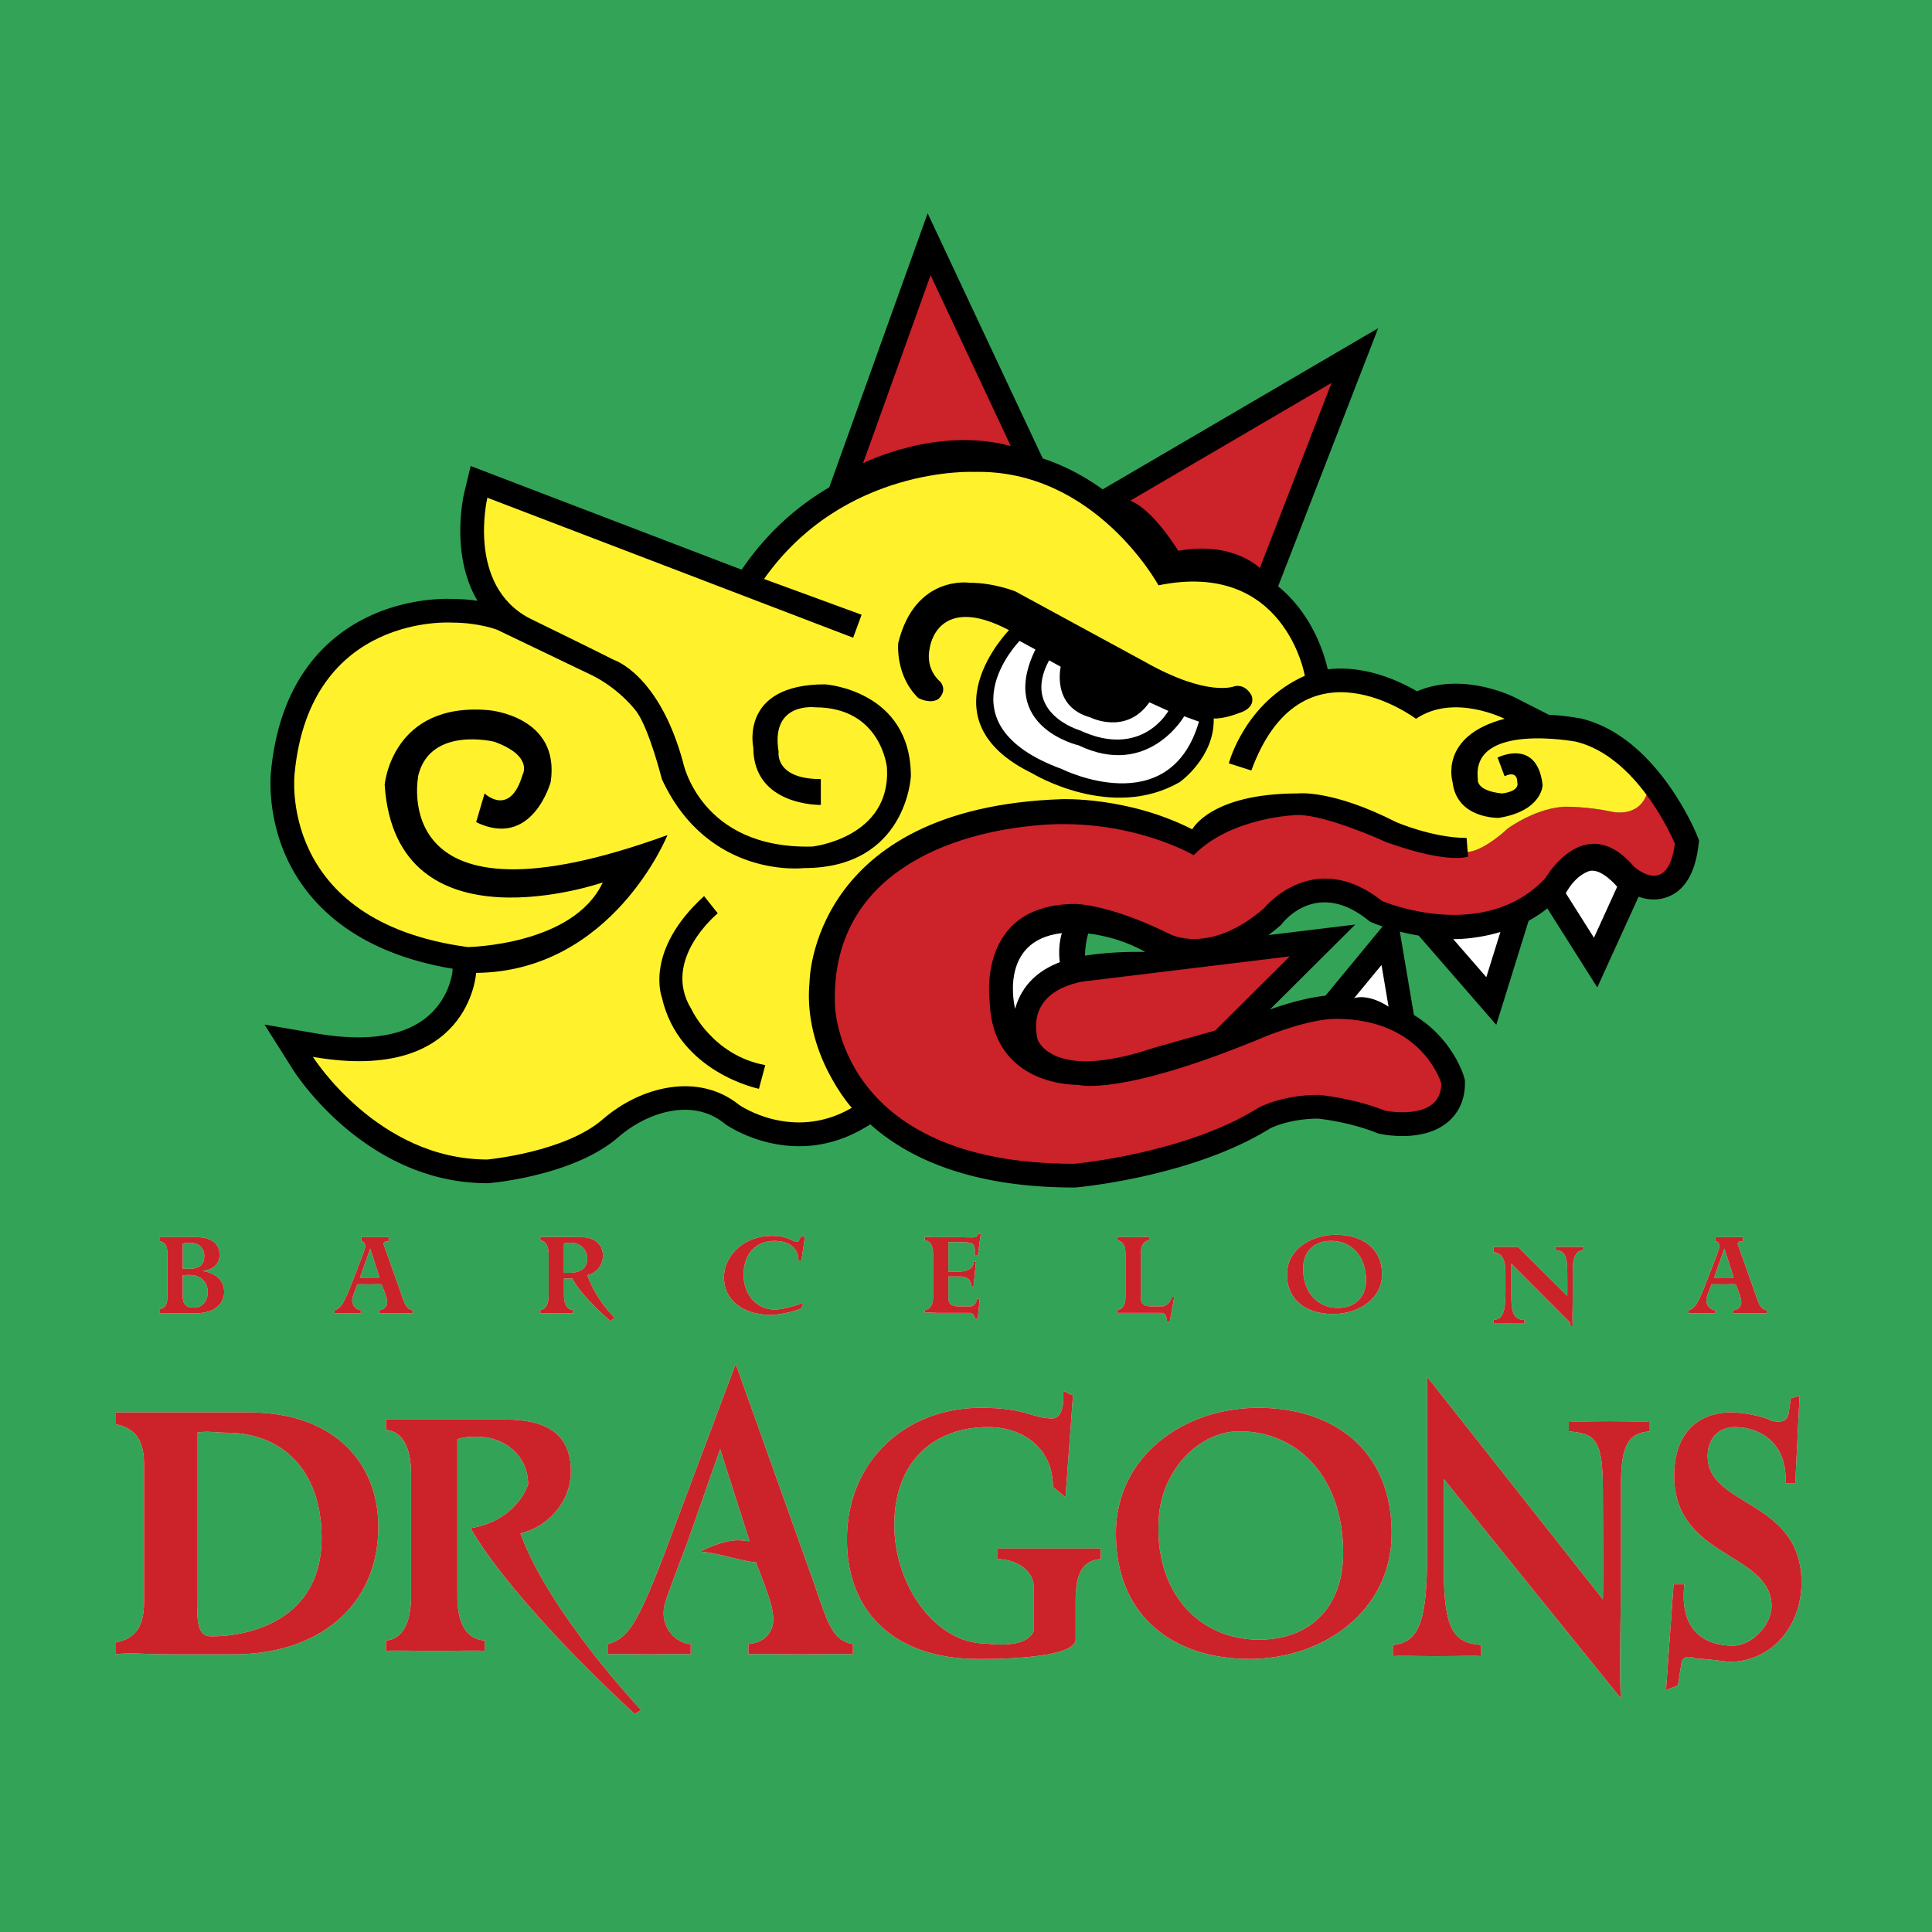
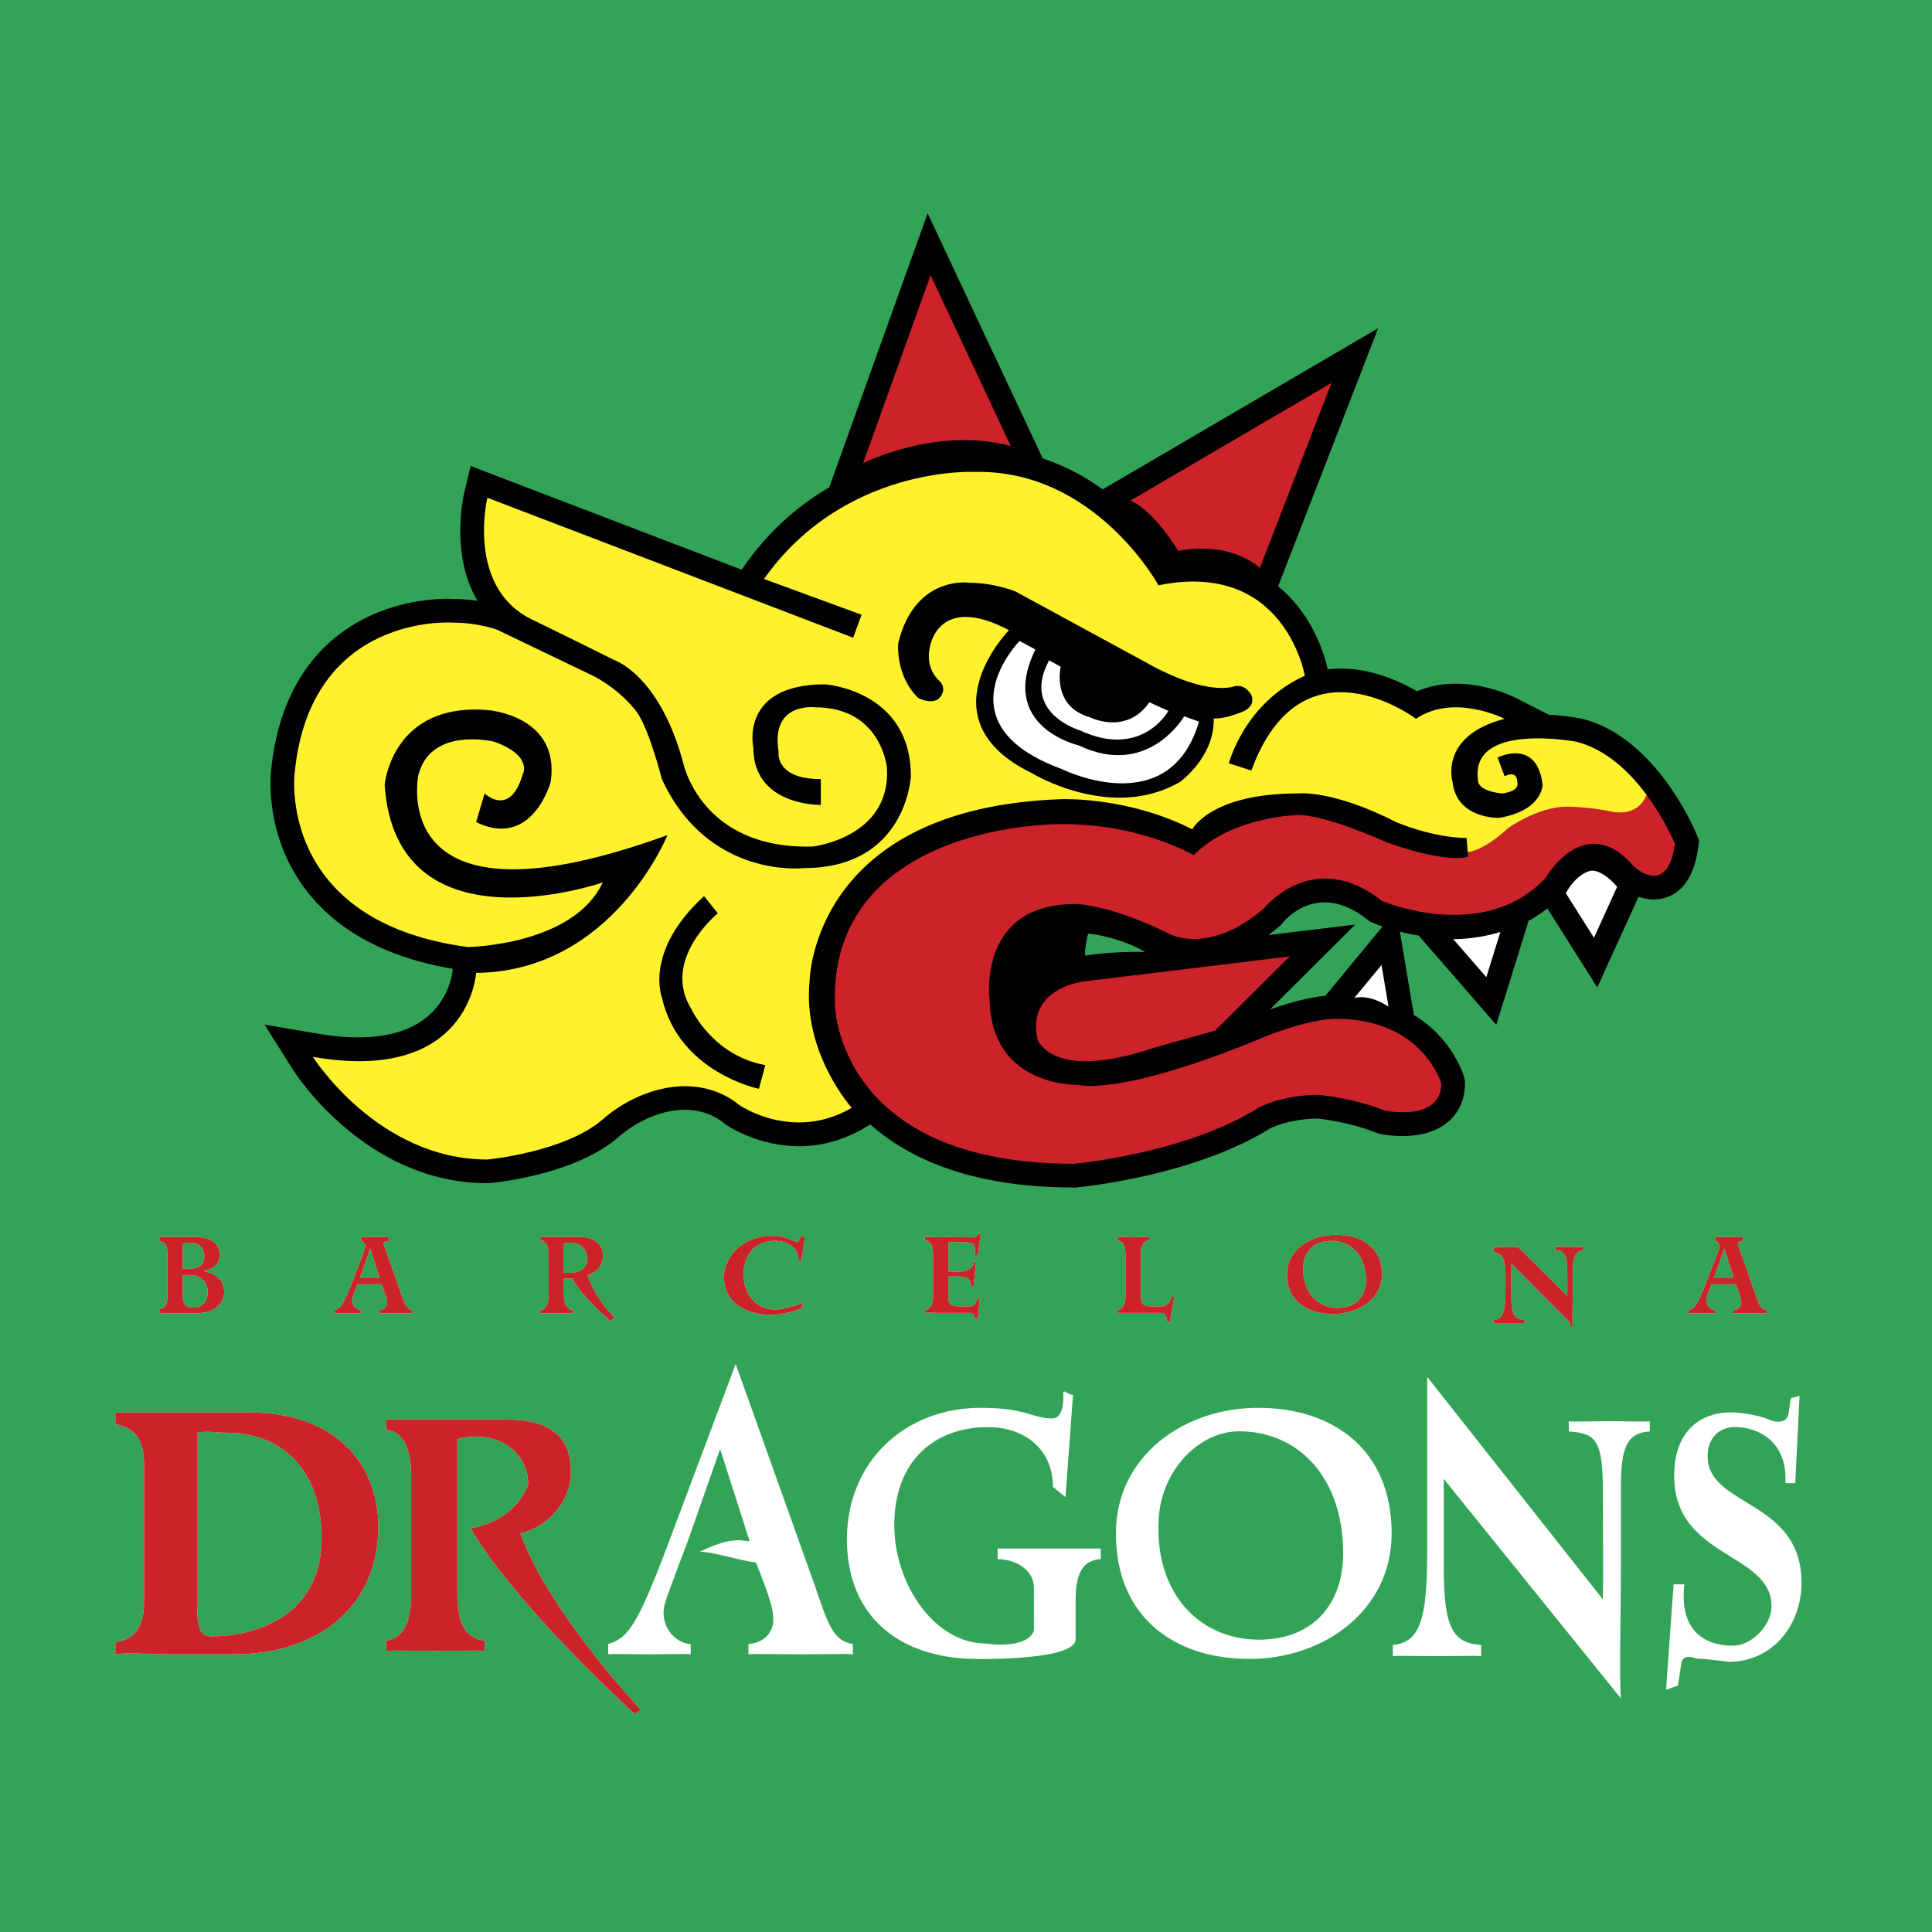
<svg xmlns="http://www.w3.org/2000/svg" width="2500" height="2500" viewBox="0 0 192.756 192.756">
  <g fill-rule="evenodd" clip-rule="evenodd">
    <path fill="#33a457" d="M0 0h192.756v192.756H0V0z" />
    <path fill="#33a457" d="M2.834 12.99h187.088v166.778H2.834V12.99z" />
    <path d="M133.271 101.648c8.703 0 10.527 6.445 10.527 6.445 0 3.865-5.613 2.721-5.613 2.721-3.23-1.289-6.598-1.576-6.598-1.576-3.791 0-6.037 1.289-6.037 1.289-7.299 4.584-18.389 5.586-18.389 5.586-23.723 0-23.863-15.896-23.863-15.896-.421-13.034 11.51-17.188 20.494-17.904 8.984-.716 15.301 3.008 15.301 3.008 3.789-3.867 10.387-4.01 10.387-4.01 2.949 0 8.844 2.721 8.844 2.721l.422.144c5.896 2.005 7.721 1.289 7.721 1.289l-.141-1.862c-3.369 0-7.018-1.575-7.018-1.575-6.459-3.294-9.828-2.864-9.828-2.864-8.701 0-10.527 3.58-10.527 3.58-6.457-3.294-13.055-3.007-13.055-3.007-24.986.859-25.126 18.188-25.126 18.188-.702 7.162 4.211 12.604 4.211 12.604-5.896 3.438-11.229-.285-11.229-.285-4.071-3.295-9.826-1.863-13.616 1.432-3.79 3.293-11.511 4.01-11.511 4.01-10.949 0-17.406-10.24-17.406-10.24 15.511 2.65 16.283-8.379 16.283-8.379 13.616-.143 19.091-13.749 19.091-13.749C38.239 93.628 41.748 77.3 41.748 77.3c1.264-4.869 7.581-3.294 7.581-3.294 3.93 1.432 2.807 3.294 2.807 3.294-1.263 4.297-3.79 1.862-3.79 1.862l-.842 2.864c5.615 2.721 7.439-4.01 7.439-4.01.983-6.588-6.176-7.161-6.176-7.161-9.686-.859-10.388 7.448-10.388 7.448 1.123 16.9 21.758 9.739 21.758 9.739-2.948 6.302-13.476 6.444-13.476 6.444-19.091-2.578-17.266-17.33-17.266-17.33 1.544-16.041 15.722-15.039 15.722-15.039 2.667 0 4.492.717 4.492.717l9.546 4.583c2.807 1.432 4.352 3.58 4.352 3.58 1.263 1.719 2.526 6.731 2.526 6.731 4.633 10.025 14.178 8.88 14.178 8.88 10.247 0 10.668-9.166 10.668-9.166 0-8.593-8.563-9.167-8.563-9.167-8.562 0-7.159 6.302-7.159 6.302 0 5.872 6.738 5.729 6.738 5.729V77.73c-4.632 0-4.211-2.721-4.211-2.721-.842-5.013 3.649-4.439 3.649-4.439 6.598 0 7.159 6.015 7.159 6.015.421 7.018-7.439 7.877-7.439 7.877-11.23.286-12.915-8.45-12.915-8.45-2.386-8.736-6.878-10.168-6.878-10.168-1.685-.859-8.423-4.153-8.423-4.153-6.316-3.294-4.211-12.031-4.211-12.031l36.497 13.964.842-2.292-9.736-3.57c8.001-11.314 20.966-10.681 20.966-10.681 12.072-.286 18.389 11.314 18.389 11.314 12.635-2.578 14.6 9.023 14.6 9.023-6.037 2.721-7.58 8.736-7.58 8.736l2.246.716c5.053-13.75 16.424-5.156 16.424-5.156 3.789-2.578 8.842 0 8.842 0-6.596 1.718-5.193 6.302-5.193 6.302.422 3.724 4.633 3.581 4.633 3.581 4.352-.716 4.352-3.294 4.352-3.294-.561-4.727-4.492-2.722-4.492-2.722l.701 1.862c1.334-.645 1.264.573 1.264.573.281 1.002-1.543 1.146-1.543 1.146-2.668-.287-2.387-1.433-2.387-1.433-.701-5.729 9.826-3.724 9.826-3.724 6.316 1.575 9.826 10.169 9.826 10.169-.701 5.442-4.07 2.292-4.07 2.292-4.914-5.729-8.844 1.146-8.844 1.146-6.178 6.588-16.283 2.291-16.283 2.291-6.879-5.442-11.791.716-11.791.716-5.475 4.727-9.406 2.578-9.406 2.578-6.035-3.007-9.404-3.007-9.404-3.007-9.967 0-8.562 9.739-8.562 9.739.281 8.594 8.844 8.307 8.844 8.307s4.141 1.254 18.773-4.869c-.003 0 4.244-1.719 6.911-1.719 0 0-2.667 0 0 0z" />
    <path d="M121.244 102.814l7.43-7.396-20.318 2.471s-6.002.537-4.844 5.801c0 0 1.369 4.297 11.582.859l6.15-1.735zM138.535 100.432l-.701-4.154-2.729 3.305c0-.001 1.325-.513 3.43.849 0 0-2.105-1.362 0 0zM144.992 93.699l3.299 3.795 1.404-4.511s-2.175.716-4.703.716c0 0 2.528 0 0 0zM159.029 93.556l2.316-5.084s-1.543-1.862-2.736-1.576c0 0-1.334.287-2.387 2.22l2.807 4.44zM100.846 44.502l-8.001-17.043-6.738 18.762c-.001 0 7.299-3.723 14.739-1.719 0 0-7.44-2.004 0 0zM112.777 49.945L132.849 38.2l-7.158 18.476s-2.668-2.721-8.143-1.719c.001.001-2.384-4.009-4.771-5.012 0 0 2.387 1.003 0 0z" />
    <path d="M169.289 83.282c-.162-.396-4.047-9.724-11.441-11.568l-.064-.016-.066-.012a23.7 23.7 0 0 0-3.18-.368l-3.348-1.707c-.232-.119-5.238-2.617-9.811-.638-1.803-1.052-5.225-2.637-8.914-2.193-.227-1.069-1.33-5.34-4.945-8.279l.375-.969 7.16-18.476 2.445-6.312-5.844 3.419-20.072 11.744-1.57.918c-1.707-1.23-3.699-2.334-5.979-3.087l-1.051-2.238-8.001-17.043-2.43-5.177-1.934 5.382-6.737 18.762-1.148 3.198c-2.944 1.726-5.908 4.205-8.434 7.777l-.308.437-24.521-9.382-2.512-.961-.63 2.614c-.079.325-1.436 6.211 1.311 10.835a17.437 17.437 0 0 0-2.43-.183c-.588-.031-4.391-.146-8.379 1.727-3.966 1.861-8.884 6.053-9.788 15.447l.006-.063c-.022.179-.516 4.43 1.69 9.013 1.938 4.027 6.361 9.085 16.424 10.768l-.017.232c-.013.141-.295 2.857-2.736 4.736-2.358 1.814-5.99 2.318-10.794 1.496l-5.223-.891 2.826 4.48c.292.465 7.292 11.344 19.405 11.344h.109l.109-.01c.868-.08 8.601-.893 12.842-4.58 2.853-2.479 7.38-3.969 10.58-1.379l.065.053.069.049c.268.188 6.654 4.539 13.772.391l.667-.391c3.652 3.271 9.857 6.297 20.321 6.297h.105l.107-.01c.475-.043 11.656-1.102 19.344-5.885.141-.072 1.904-.957 4.771-.979.537.057 3.258.383 5.818 1.406l.195.078.209.041c.707.145 4.355.77 6.689-1.137.803-.656 1.76-1.865 1.76-3.898v-.328l-.09-.316c-.062-.225-1.145-3.838-4.998-6.182l-.209-1.23-.701-4.153-.496-2.937c.562.143 1.197.281 1.885.397l1.656 1.906 3.299 3.795 2.781 3.199 1.26-4.047 1.402-4.512.564-1.816a13.348 13.348 0 0 0 1.869-1.239l2.648 4.188 2.336 3.695 1.811-3.978 2.311-5.071c.812.292 1.791.419 2.826.047 1.725-.621 2.777-2.314 3.129-5.034l.08-.619-.23-.577zm-33.277 11.491l-2.729 3.305-1.047 1.266c-1.965.201-4.178.893-5.533 1.371l3.639-3.621 4.873-4.851-6.826.829-1.84.224c.365-.271.734-.564 1.107-.887l.166-.144.137-.171c.578-.698 3.762-4.069 8.479-.336l.25.197.291.124c.074.032.414.173.961.359l-1.928 2.335z" />
    <path d="M121.244 102.814l7.43-7.396-20.318 2.471s-6.002.537-4.844 5.801c0 0 1.369 4.297 11.582.859l6.15-1.735z" fill="#cc2229" />
    <path d="M138.535 100.432l-.701-4.154-2.729 3.305c0-.001 1.325-.513 3.43.849 0 0-2.105-1.362 0 0zM144.992 93.699l3.299 3.795 1.404-4.511s-2.175.716-4.703.716c0 0 2.528 0 0 0z" fill="#fff" />
    <path d="M100.846 44.502l-8.001-17.043-6.738 18.762c-.001 0 7.299-3.723 14.739-1.719 0 0-7.44-2.004 0 0zM112.777 49.945L132.849 38.2l-7.158 18.476s-2.668-2.721-8.143-1.719c.001.001-2.384-4.009-4.771-5.012 0 0 2.387 1.003 0 0z" fill="#cc2229" />
    <path d="M159.029 93.556l2.316-5.084s-1.543-1.862-2.736-1.576c0 0-1.334.287-2.387 2.22l2.807 4.44z" fill="#fff" />
    <path d="M164.281 79.302c-.924 2.368-3.549 1.668-3.549 1.668-2.264-.483-4.369-.483-4.369-.483-2.947 0-5.896 2.148-5.896 2.148-2.348 2.13-3.652 2.354-4.035 2.367l.035.462s-1.838.754-7.721-1.289l-.447-.155.025.012s-.963-.337-.025-.012c-.41-.188-5.979-2.709-8.818-2.709 0 0-6.598.144-10.387 4.01 0 0-6.316-3.724-15.301-3.008-8.984.716-20.916 4.87-20.494 17.904 0 0 .14 15.896 23.863 15.896 0 0 11.09-1.002 18.389-5.586 0 0 2.246-1.289 6.037-1.289 0 0 3.367.287 6.598 1.576 0 0 5.613 1.145 5.613-2.721 0 0-1.824-6.445-10.527-6.445-2.668 0-6.914 1.719-6.914 1.719-14.633 6.123-18.773 4.869-18.773 4.869s-8.562.287-8.844-8.307c0 0-1.404-9.739 8.562-9.739 0 0 3.369 0 9.404 3.007 0 0 3.932 2.148 9.406-2.578 0 0 4.912-6.159 11.791-.716 0 0 10.105 4.297 16.283-2.291 0 0 3.93-6.875 8.844-1.146 0 0 3.369 3.151 4.07-2.292.001.001-.974-2.384-2.82-4.872 0 0 1.846 2.488 0 0z" fill="#cc2229" />
    <path d="M156.363 80.487s2.105 0 4.369.483c0 0 2.625.7 3.549-1.668-1.658-2.234-4.018-4.551-7.006-5.296 0 0-10.527-2.005-9.826 3.724 0 0-.281 1.146 2.387 1.433 0 0 1.824-.144 1.543-1.146 0 0 .07-1.217-1.264-.573l-.701-1.862s3.932-2.005 4.492 2.722c0 0 0 2.578-4.352 3.294 0 0-4.211.143-4.633-3.581 0 0-1.402-4.583 5.193-6.302 0 0-5.053-2.578-8.842 0 0 0-11.371-8.593-16.424 5.156l-2.246-.716s1.543-6.016 7.58-8.736c0 0-1.965-11.601-14.6-9.023 0 0-6.316-11.601-18.389-11.314 0 0-12.965-.634-20.966 10.681l9.736 3.57-.842 2.292-36.495-13.966s-2.105 8.736 4.211 12.031c0 0 6.738 3.294 8.423 4.153 0 0 4.492 1.432 6.878 10.168 0 0 1.685 8.736 12.915 8.45 0 0 7.861-.859 7.439-7.877 0 0-.561-6.015-7.159-6.015 0 0-4.492-.573-3.649 4.439 0 0-.421 2.721 4.211 2.721v2.578s-6.738.144-6.738-5.729c0 0-1.403-6.302 7.159-6.302 0 0 8.563.573 8.563 9.167 0 0-.421 9.166-10.668 9.166 0 0-9.545 1.146-14.178-8.88 0 0-1.263-5.013-2.526-6.731 0 0-1.544-2.148-4.352-3.58l-9.546-4.583s-1.825-.717-4.492-.717c0 0-14.178-1.002-15.722 15.039 0 0-1.825 14.752 17.266 17.33 0 0 10.528-.143 13.476-6.444 0 0-20.635 7.161-21.758-9.739 0 0 .702-8.307 10.388-7.448 0 0 7.159.573 6.176 7.161 0 0-1.824 6.731-7.439 4.01l.842-2.864s2.527 2.435 3.79-1.862c0 0 1.123-1.862-2.807-3.294 0 0-6.317-1.575-7.581 3.294 0 0-3.509 16.328 24.846 6.016 0 0-5.475 13.606-19.091 13.749 0 0-.632 11.1-16.283 8.379 0 0 6.457 10.24 17.406 10.24 0 0 7.721-.717 11.511-4.01 3.79-3.295 9.545-4.727 13.616-1.432 0 0 5.334 3.723 11.229.285 0 0-4.913-5.441-4.211-12.604 0 0 .141-17.33 25.126-18.188 0 0 6.598-.287 13.055 3.007 0 0 1.826-3.58 10.527-3.58 0 0 3.369-.43 9.828 2.864 0 0 3.648 1.575 7.018 1.575l.105 1.4c.383-.013 1.688-.237 4.035-2.367.002 0 2.951-2.148 5.898-2.148 0 0-2.947 0 0 0z" fill="#fff22d" />
    <path d="M71.613 91.121s-5.686 4.619-2.632 9.561c0 0 2.106 4.619 7.37 5.586l-.632 2.363s-8.001-1.611-9.686-9.131c0 0-1.79-4.619 4.211-10.097l1.369 1.718zM123.199 68.457s-2.631 1.182-9.053-2.471L101.3 59.004s-2.105-.859-4.526-.859c0 0-5.475-.859-7.159 6.015 0 0-.316 3.223 2 5.479 0 0 1.158.645 2 .107 0 0 .948-.752.211-1.719 0 0-1.579-1.182-1.053-3.438 0 0 .737-5.478 7.896-1.719 0 0-8.738 8.916 2.316 14.287 0 0 7.896 4.834 14.738.859 0 0 3.475-2.471 3.369-6.337 0 0 .842.107 2.527-.537 0 0 1.684-.43 1.264-1.719.002 0-.526-1.181-1.684-.966 0 0 1.158-.215 0 0z" />
    <path d="M114.672 70.068l1.895.859s-2.631 4.833-8.844 1.934c0 0-5.895-1.719-3.053-6.982l1.158.645s-.947 3.975 2.947 5.049c0-.001 3.58 1.824 5.897-1.505 0 0-2.317 3.329 0 0z" fill="#fff" />
    <path d="M119.621 72.001l-1.475-.537s-3.58 6.23-10.527 2.9c0 0-8.107-1.826-4.316-9.561l-1.58-.859s-8.107 8.271 4.211 12.783c0 .001 10.738 5.372 13.687-4.726 0 0-2.949 10.098 0 0zM16.703 125.092c0-.775-.193-1.148-.798-1.273v-.4h3.523c1.798 0 2.478.752 2.478 1.756 0 1.066-.771 1.496-1.643 1.621v.021c.973.156 2.101.721 2.101 2.08 0 .814-.55 2.133-2.936 2.133h-1.963c-.752 0-1.34-.062-1.56 0v-.4c.605-.125.798-.498.798-1.271v-4.267zm1.523 1.484c.21 0 .376.02.523.02 1.119 0 1.633-.375 1.633-1.275 0-.92-.642-1.338-1.44-1.338-.303 0-.541.041-.715.084v2.509h-.001zm0 2.676c0 .973.376 1.213 1.174 1.213.808 0 1.331-.711 1.331-1.547 0-.982-.661-1.715-1.817-1.715-.221 0-.44 0-.688.041v2.008zM39.964 128.918c.403 1.182.569 1.697 1.193 1.803v.309c-.248-.021-.798 0-1.661 0s-1.413-.021-1.661 0v-.309c.605-.062.789-.465.789-.779 0-.293-.055-.57-.55-1.805-.44-.031-.798 0-1.248 0-.395 0-.78-.021-1.175 0-.403 1.088-.514 1.303-.514 1.596 0 .545.431.967.862.988v.309c-.192-.021-.633 0-1.312 0s-1.12-.021-1.312 0v-.309c.624-.189.917-.57 1.89-3.121.881-2.301 1.174-2.947 1.174-3.262 0-.188-.101-.498-.395-.498v-.414c.12.021.248 0 .578 0h2.153v.414s-.718-.072-.431.5l1.62 4.578zm-4.055-1.451c.34.021.789 0 1.221 0 .266 0 .55.021.743 0l-.936-2.898-1.028 2.898zM175.066 128.918c.404 1.182.57 1.697 1.193 1.803v.309c-.248-.021-.799 0-1.66 0-.863 0-1.414-.021-1.66 0v-.309c.604-.062.789-.465.789-.779 0-.293-.057-.57-.551-1.805-.441-.031-.799 0-1.248 0-.395 0-.781-.021-1.176 0-.402 1.088-.514 1.303-.514 1.596 0 .545.432.967.863.988v.309c-.193-.021-.633 0-1.312 0s-1.119-.021-1.312 0v-.309c.625-.189.918-.57 1.891-3.121.881-2.301 1.174-2.947 1.174-3.262 0-.188-.1-.498-.395-.498v-.414c.121.021.248 0 .578 0h2.154v.414s-.719-.072-.432.5l1.618 4.578zm-4.054-1.451c.34.021.789 0 1.221 0 .266 0 .551.021.742 0l-.936-2.898-1.027 2.898zM57.108 127.559h-.844v1.672c0 .9.293 1.418.899 1.459v.34c-.239-.021-.78 0-1.624 0-.845 0-1.386-.021-1.625 0v-.34c.532-.041.826-.559.826-1.459v-4.014c0-.9-.293-1.418-.826-1.459v-.34h3.927c1.468 0 2.312.711 2.312 1.861 0 1.045-.707 1.746-1.56 1.945.949 2.615 2.743 4.258 2.743 4.258l-.454.299c-3.129-2.715-3.774-4.222-3.774-4.222zm-.844-.565h.44c1.376 0 1.89-.545 1.89-1.443s-.715-1.568-1.688-1.568c-.175 0-.413 0-.643.084v2.927h.001zM46.965 152.469c4.667-.773 5.73-4.373 5.73-4.373 0-2.727-2.17-4.754-5.118-4.754-.528 0-1.252 0-1.947.252V159.252c0 2.727.89 4.295 2.726 4.422v1.031c-.723-.064-2.365 0-4.923 0-2.56 0-4.2-.064-4.924 0v-1.031c1.614-.127 2.504-1.695 2.504-4.422v-12.17c0-2.727-.89-4.295-2.504-4.422v-1.031h11.906c4.45 0 6.541 1.688 6.541 5.174 0 3.17-2.449 5.58-5.036 6.182 2.875 7.927 12.03 17.615 12.03 17.615l-.621.41c-13.185-12.258-16.364-18.541-16.364-18.541zM79.156 130.812c-.474.141-.789.186-1.085.248-.296.053-.625.115-1.229.115-2.656 0-4.61-1.422-4.61-3.723 0-2.225 2.063-4.15 4.73-4.15.757 0 1.244.105 1.613.248.554.213.675.359 1.037.359.097 0 .212-.52.332-.537.137-.02.271.039.365 0l-.351 2.387h-.292c0-1.213-.894-1.957-2.408-1.957-1.756 0-3.072 1.184-3.072 3.389 0 1.936 1.251 3.469 3.16 3.469 0 0 1.031-.01 2.803-.682l-.188.537c0 .001-.262.135-.805.297 0 0 .543-.162 0 0zM96.745 130.988h-3.122c-.624 0-1.101-.105-1.358 0v-.268c.606-.127.826-.59.826-1.363v-4.266c0-.775-.22-1.238-.826-1.365v-.305h.019c.184 0 .385-.031.725 0 .34.031.817 0 1.551 0 1.841 0 2.419.084 2.839 0l.207-.316h.244l-.289 2.107h-.303c0-.857.127-1.275-1.104-1.275-.385 0-1.292-.043-1.54 0v2.93h1.156c.661 0 1.382-.291 1.382-.982h.221l-.244 2.469h-.221c0-.711-.477-1.002-1.138-1.002h-1.156v2.025c0 .67.229.963 1.064.963h1.121s.488.084.703-.773h.24l-.191 2.023h-.262s-.06-.602-.544-.602c0 0 .484 0 0 0zM112.824 130.988h3.121c.484 0 .492.906.492.906h.262l.455-2.506h-.24c-.215.859-.914.951-.914.951h-1.121c-.834 0-1.064-.293-1.064-.963V124.984l.008.107c0-.775.221-1.238.826-1.365v-.305h-.02c-.184 0-.385-.031-.725 0 0 0-1.355.031-1.695 0s-.541 0-.725 0h-.018v.305c.605.127.824.59.824 1.365v4.266c0 .773-.219 1.236-.824 1.363v.268h1.358zM133.291 123.193c2.559 0 4.59 1.297 4.59 3.953 0 2.426-2.33 3.951-4.887 3.951-2.559 0-4.59-1.295-4.59-3.951 0-2.425 2.328-3.953 4.887-3.953 0 0-2.559 0 0 0zm.191 7.299c1.775 0 2.811-1.109 2.811-2.781 0-2.385-1.459-3.91-3.473-3.91-1.777 0-2.811 1.107-2.811 2.781.001 2.383 1.458 3.91 3.473 3.91 0 0-2.015 0 0 0zM150.783 126.059v3.211c0 1.924.322 2.367 1.312 2.43v.309c-.225-.021-.742 0-1.549 0s-1.324-.021-1.549 0v-.309c.99-.084 1.205-.861 1.205-2.975v-1.734c0-1.34-.344-1.986-1.205-2.07v-.523c.43.062.85 0 1.279 0 .389 0 .785.062 1.174 0l4.916 4.893c.021-.68 0-1.631 0-2.508 0-1.611-.334-2.012-1.193-2.076v-.309c.203.021.688 0 1.42 0 .73 0 1.215.021 1.42 0v.309c-.775.043-1.104.758-1.104 1.992v2.508c0 1.318-.064 2.521 0 3.086h-.273v-.361l-5.853-5.873zM14.376 146.223c0-2.451-.764-3.734-2.865-4.133v-1.17h13.371c8.469 0 12.863 5.039 12.863 11.402 0 8.021-6.113 12.727-14.391 12.727h-6.495c-2.547 0-3.852-.199-5.349 0v-1.17c2.101-.396 2.865-1.68 2.865-4.133v-13.523h.001zm5.285 13.058c0 2.52.001 3.979 1.434 3.979 4.139 0 10.741-1.826 10.983-9.348.205-6.359-3.184-10.973-9.551-10.973-.956 0-1.91-.199-2.866 0v16.342z" fill="#fff" />
    <path d="M69.822 154.818c3.437-1.691 4.36-.994 4.964-1.061l-2.937-9.191-3.225 9.191-.806 2.121c-1.267 3.447-1.613 4.133-1.613 5.061 0 1.723 1.354 3.025 2.707 3.092v1.018c-.605-.066-1.987 0-4.118 0s-3.513-.066-4.118 0v-1.018c1.958-.596 2.88-1.766 5.932-9.854l6.793-18.094 7.95 22.27c1.267 3.746 1.786 5.348 3.744 5.678v1.018c-.777-.066-2.505 0-5.212 0s-4.435-.066-5.212 0v-1.018c1.9-.197 2.476-1.436 2.476-2.43 0-.928-.172-1.811-1.728-5.723-1.381-.099-4.186-1.06-5.597-1.06 0 0 1.411 0 0 0zM97.527 165.514c-7.708 0-13.029-4.176-13.029-11.932 0-7.822 5.872-13.125 13.334-13.125 4.648 0 5.078 1.061 7.188 1.061.248 0 1.148-.123 1.068-2.408-.023-.67.379.055.967.055l-.752 10.203-1.252-1.023c0-3.943-3.059-5.965-6.453-5.965-5.353 0-9.375 3.352-9.375 9.781 0 5.9 4.021 11.816 9.16 11.816 0 0 4.053.645 4.771-1.289v-4.268c0-1.59-1.479-2.807-3.619-2.873v-1.049H109.822v1.049c-1.775.133-2.508 1.35-2.508 4.133v3.867c0 2.148-9.787 1.967-9.787 1.967zM125.52 140.457c7.424 0 13.324 4.109 13.324 12.527 0 7.689-6.762 12.529-14.186 12.529s-13.324-4.111-13.324-12.529c0-7.689 6.762-12.527 14.186-12.527 0 0-7.424 0 0 0zm.085 23.133c5.311 0 8.404-3.443 8.404-8.641 0-7.406-4.361-12.148-10.387-12.148-3.93 0-7.689 3.773-8.012 8.641-.489 7.39 3.97 12.148 9.995 12.148 0 0-6.025 0 0 0zM144.043 147.549v8.816c0 6.1.916 7.559 3.73 7.758v1.111c-.643-.066-2.109 0-4.404 0-2.293 0-3.762-.066-4.404 0v-1.111c2.814-.266 3.426-2.785 3.426-9.48v-17.27l17.525 22.199c.061-2.154 0-8.311 0-11.096 0-5.104-.949-5.463-3.396-5.662v-1.016c.582.066 1.959 0 4.039 0 2.078 0 3.455.066 4.037 0v1.016c-2.203.133-2.875 1.486-2.875 5.398v7.953c0 4.178-.184 11.498 0 13.289l-17.678-21.905zM169.23 165.48c-1.289-.537-1.457.322-1.457.322l-.369 2.363-1.182.43.752-10.527h1.074c-.537 4.727 2.125 6.123 4.846 6.123 1.938 0 3.855-2.125 3.855-3.914 0-5.438-9.715-4.773-9.715-13.025 0-4.277 2.377-6.348 5.785-6.348 0 0 2.318.084 3.93.838 0 0 1.611.537 1.719-.859l.215-1.396.859-.215-.43 8.699h-.98c.229-3.973-2.516-5.592-5.041-5.592-1.691 0-2.723 1.193-2.723 2.916 0 5.072 9.367 4.309 9.367 12.596 0 4.309-2.943 7.912-7.258 7.912.002 0-2.28-.323-3.247-.323 0 0 .967 0 0 0z" fill="#fff" />
    <path d="M16.703 125.092c0-.775-.193-1.148-.798-1.273v-.4h3.523c1.798 0 2.478.752 2.478 1.756 0 1.066-.771 1.496-1.643 1.621v.021c.973.156 2.101.721 2.101 2.08 0 .814-.55 2.133-2.936 2.133h-1.963c-.752 0-1.34-.062-1.56 0v-.4c.605-.125.798-.498.798-1.271v-4.267zm1.523 1.484c.21 0 .376.02.523.02 1.119 0 1.633-.375 1.633-1.275 0-.92-.642-1.338-1.44-1.338-.303 0-.541.041-.715.084v2.509h-.001zm0 2.676c0 .973.376 1.213 1.174 1.213.808 0 1.331-.711 1.331-1.547 0-.982-.661-1.715-1.817-1.715-.221 0-.44 0-.688.041v2.008zM39.964 128.918c.403 1.182.569 1.697 1.193 1.803v.309c-.248-.021-.798 0-1.661 0s-1.413-.021-1.661 0v-.309c.605-.062.789-.465.789-.779 0-.293-.055-.57-.55-1.805-.44-.031-.798 0-1.248 0-.395 0-.78-.021-1.175 0-.403 1.088-.514 1.303-.514 1.596 0 .545.431.967.862.988v.309c-.192-.021-.633 0-1.312 0s-1.12-.021-1.312 0v-.309c.624-.189.917-.57 1.89-3.121.881-2.301 1.174-2.947 1.174-3.262 0-.188-.101-.498-.395-.498v-.414c.12.021.248 0 .578 0h2.153v.414s-.718-.072-.431.5l1.62 4.578zm-4.055-1.451c.34.021.789 0 1.221 0 .266 0 .55.021.743 0l-.936-2.898-1.028 2.898zM175.066 128.918c.404 1.182.57 1.697 1.193 1.803v.309c-.248-.021-.799 0-1.66 0-.863 0-1.414-.021-1.66 0v-.309c.604-.062.789-.465.789-.779 0-.293-.057-.57-.551-1.805-.441-.031-.799 0-1.248 0-.395 0-.781-.021-1.176 0-.402 1.088-.514 1.303-.514 1.596 0 .545.432.967.863.988v.309c-.193-.021-.633 0-1.312 0s-1.119-.021-1.312 0v-.309c.625-.189.918-.57 1.891-3.121.881-2.301 1.174-2.947 1.174-3.262 0-.188-.1-.498-.395-.498v-.414c.121.021.248 0 .578 0h2.154v.414s-.719-.072-.432.5l1.618 4.578zm-4.054-1.451c.34.021.789 0 1.221 0 .266 0 .551.021.742 0l-.936-2.898-1.027 2.898zM57.108 127.559h-.844v1.672c0 .9.293 1.418.899 1.459v.34c-.239-.021-.78 0-1.624 0-.845 0-1.386-.021-1.625 0v-.34c.532-.041.826-.559.826-1.459v-4.014c0-.9-.293-1.418-.826-1.459v-.34h3.927c1.468 0 2.312.711 2.312 1.861 0 1.045-.707 1.746-1.56 1.945.949 2.615 2.743 4.258 2.743 4.258l-.454.299c-3.129-2.715-3.774-4.222-3.774-4.222zm-.844-.565h.44c1.376 0 1.89-.545 1.89-1.443s-.715-1.568-1.688-1.568c-.175 0-.413 0-.643.084v2.927h.001zM46.965 152.469c4.667-.773 5.73-4.373 5.73-4.373 0-2.727-2.17-4.754-5.118-4.754-.528 0-1.252 0-1.947.252V159.252c0 2.727.89 4.295 2.726 4.422v1.031c-.723-.064-2.365 0-4.923 0-2.56 0-4.2-.064-4.924 0v-1.031c1.614-.127 2.504-1.695 2.504-4.422v-12.17c0-2.727-.89-4.295-2.504-4.422v-1.031h11.906c4.45 0 6.541 1.688 6.541 5.174 0 3.17-2.449 5.58-5.036 6.182 2.875 7.927 12.03 17.615 12.03 17.615l-.621.41c-13.185-12.258-16.364-18.541-16.364-18.541zM79.156 130.812c-.474.141-.789.186-1.085.248-.296.053-.625.115-1.229.115-2.656 0-4.61-1.422-4.61-3.723 0-2.225 2.063-4.15 4.73-4.15.757 0 1.244.105 1.613.248.554.213.675.359 1.037.359.097 0 .212-.52.332-.537.137-.02.271.039.365 0l-.351 2.387h-.292c0-1.213-.894-1.957-2.408-1.957-1.756 0-3.072 1.184-3.072 3.389 0 1.936 1.251 3.469 3.16 3.469 0 0 1.031-.01 2.803-.682l-.188.537c0 .001-.262.135-.805.297 0 0 .543-.162 0 0zM96.745 130.988h-3.122c-.624 0-1.101-.105-1.358 0v-.268c.606-.127.826-.59.826-1.363v-4.266c0-.775-.22-1.238-.826-1.365v-.305h.019c.184 0 .385-.031.725 0 .34.031.817 0 1.551 0 1.841 0 2.419.084 2.839 0l.207-.316h.244l-.289 2.107h-.303c0-.857.127-1.275-1.104-1.275-.385 0-1.292-.043-1.54 0v2.93h1.156c.661 0 1.382-.291 1.382-.982h.221l-.244 2.469h-.221c0-.711-.477-1.002-1.138-1.002h-1.156v2.025c0 .67.229.963 1.064.963h1.121s.488.084.703-.773h.24l-.191 2.023h-.262s-.06-.602-.544-.602c0 0 .484 0 0 0zM112.824 130.988h3.121c.484 0 .492.906.492.906h.262l.455-2.506h-.24c-.215.859-.914.951-.914.951h-1.121c-.834 0-1.064-.293-1.064-.963V124.984l.008.107c0-.775.221-1.238.826-1.365v-.305h-.02c-.184 0-.385-.031-.725 0 0 0-1.355.031-1.695 0s-.541 0-.725 0h-.018v.305c.605.127.824.59.824 1.365v4.266c0 .773-.219 1.236-.824 1.363v.268h1.358zM133.291 123.193c2.559 0 4.59 1.297 4.59 3.953 0 2.426-2.33 3.951-4.887 3.951-2.559 0-4.59-1.295-4.59-3.951 0-2.425 2.328-3.953 4.887-3.953 0 0-2.559 0 0 0zm.191 7.299c1.775 0 2.811-1.109 2.811-2.781 0-2.385-1.459-3.91-3.473-3.91-1.777 0-2.811 1.107-2.811 2.781.001 2.383 1.458 3.91 3.473 3.91 0 0-2.015 0 0 0zM150.783 126.059v3.211c0 1.924.322 2.367 1.312 2.43v.309c-.225-.021-.742 0-1.549 0s-1.324-.021-1.549 0v-.309c.99-.084 1.205-.861 1.205-2.975v-1.734c0-1.34-.344-1.986-1.205-2.07v-.523c.43.062.85 0 1.279 0 .389 0 .785.062 1.174 0l4.916 4.893c.021-.68 0-1.631 0-2.508 0-1.611-.334-2.012-1.193-2.076v-.309c.203.021.688 0 1.42 0 .73 0 1.215.021 1.42 0v.309c-.775.043-1.104.758-1.104 1.992v2.508c0 1.318-.064 2.521 0 3.086h-.273v-.361l-5.853-5.873zM14.376 146.223c0-2.451-.764-3.734-2.865-4.133v-1.17h13.371c8.469 0 12.863 5.039 12.863 11.402 0 8.021-6.113 12.727-14.391 12.727h-6.495c-2.547 0-3.852-.199-5.349 0v-1.17c2.101-.396 2.865-1.68 2.865-4.133v-13.523h.001zm5.285 13.058c0 2.52.001 3.979 1.434 3.979 4.139 0 10.741-1.826 10.983-9.348.205-6.359-3.184-10.973-9.551-10.973-.956 0-1.91-.199-2.866 0v16.342z" fill="#cc2229" />
-     <path d="M69.822 154.818c3.437-1.691 4.36-.994 4.964-1.061l-2.937-9.191-3.225 9.191-.806 2.121c-1.267 3.447-1.613 4.133-1.613 5.061 0 1.723 1.354 3.025 2.707 3.092v1.018c-.605-.066-1.987 0-4.118 0s-3.513-.066-4.118 0v-1.018c1.958-.596 2.88-1.766 5.932-9.854l6.793-18.094 7.95 22.27c1.267 3.746 1.786 5.348 3.744 5.678v1.018c-.777-.066-2.505 0-5.212 0s-4.435-.066-5.212 0v-1.018c1.9-.197 2.476-1.436 2.476-2.43 0-.928-.172-1.811-1.728-5.723-1.381-.099-4.186-1.06-5.597-1.06 0 0 1.411 0 0 0zM97.527 165.514c-7.708 0-13.029-4.176-13.029-11.932 0-7.822 5.872-13.125 13.334-13.125 4.648 0 5.078 1.061 7.188 1.061.248 0 1.148-.123 1.068-2.408-.023-.67.379.055.967.055l-.752 10.203-1.252-1.023c0-3.943-3.059-5.965-6.453-5.965-5.353 0-9.375 3.352-9.375 9.781 0 5.9 4.021 11.816 9.16 11.816 0 0 4.053.645 4.771-1.289v-4.268c0-1.59-1.479-2.807-3.619-2.873v-1.049H109.822v1.049c-1.775.133-2.508 1.35-2.508 4.133v3.867c0 2.148-9.787 1.967-9.787 1.967zM125.52 140.457c7.424 0 13.324 4.109 13.324 12.527 0 7.689-6.762 12.529-14.186 12.529s-13.324-4.111-13.324-12.529c0-7.689 6.762-12.527 14.186-12.527 0 0-7.424 0 0 0zm.085 23.133c5.311 0 8.404-3.443 8.404-8.641 0-7.406-4.361-12.148-10.387-12.148-3.93 0-7.689 3.773-8.012 8.641-.489 7.39 3.97 12.148 9.995 12.148 0 0-6.025 0 0 0zM144.043 147.549v8.816c0 6.1.916 7.559 3.73 7.758v1.111c-.643-.066-2.109 0-4.404 0-2.293 0-3.762-.066-4.404 0v-1.111c2.814-.266 3.426-2.785 3.426-9.48v-17.27l17.525 22.199c.061-2.154 0-8.311 0-11.096 0-5.104-.949-5.463-3.396-5.662v-1.016c.582.066 1.959 0 4.039 0 2.078 0 3.455.066 4.037 0v1.016c-2.203.133-2.875 1.486-2.875 5.398v7.953c0 4.178-.184 11.498 0 13.289l-17.678-21.905zM169.23 165.48c-1.289-.537-1.457.322-1.457.322l-.369 2.363-1.182.43.752-10.527h1.074c-.537 4.727 2.125 6.123 4.846 6.123 1.938 0 3.855-2.125 3.855-3.914 0-5.438-9.715-4.773-9.715-13.025 0-4.277 2.377-6.348 5.785-6.348 0 0 2.318.084 3.93.838 0 0 1.611.537 1.719-.859l.215-1.396.859-.215-.43 8.699h-.98c.229-3.973-2.516-5.592-5.041-5.592-1.691 0-2.723 1.193-2.723 2.916 0 5.072 9.367 4.309 9.367 12.596 0 4.309-2.943 7.912-7.258 7.912.002 0-2.28-.323-3.247-.323 0 0 .967 0 0 0z" fill="#cc2229" />
    <path d="M108.254 95.344c3.039-.479 6-.365 6-.365-2.721-1.576-5.686-1.844-5.686-1.844s-.316 1.053-.314 2.209c0 0-.002-1.156 0 0z" fill="#33a457" />
-     <path d="M105.738 95.996c-2.002.766-3.764 2.163-4.459 4.647 0 0-1.762-6.814 4.666-7.547 0-.001-.433 1.25-.207 2.9 0 0-.226-1.65 0 0z" fill="#fff" />
+     <path d="M105.738 95.996z" fill="#fff" />
  </g>
</svg>